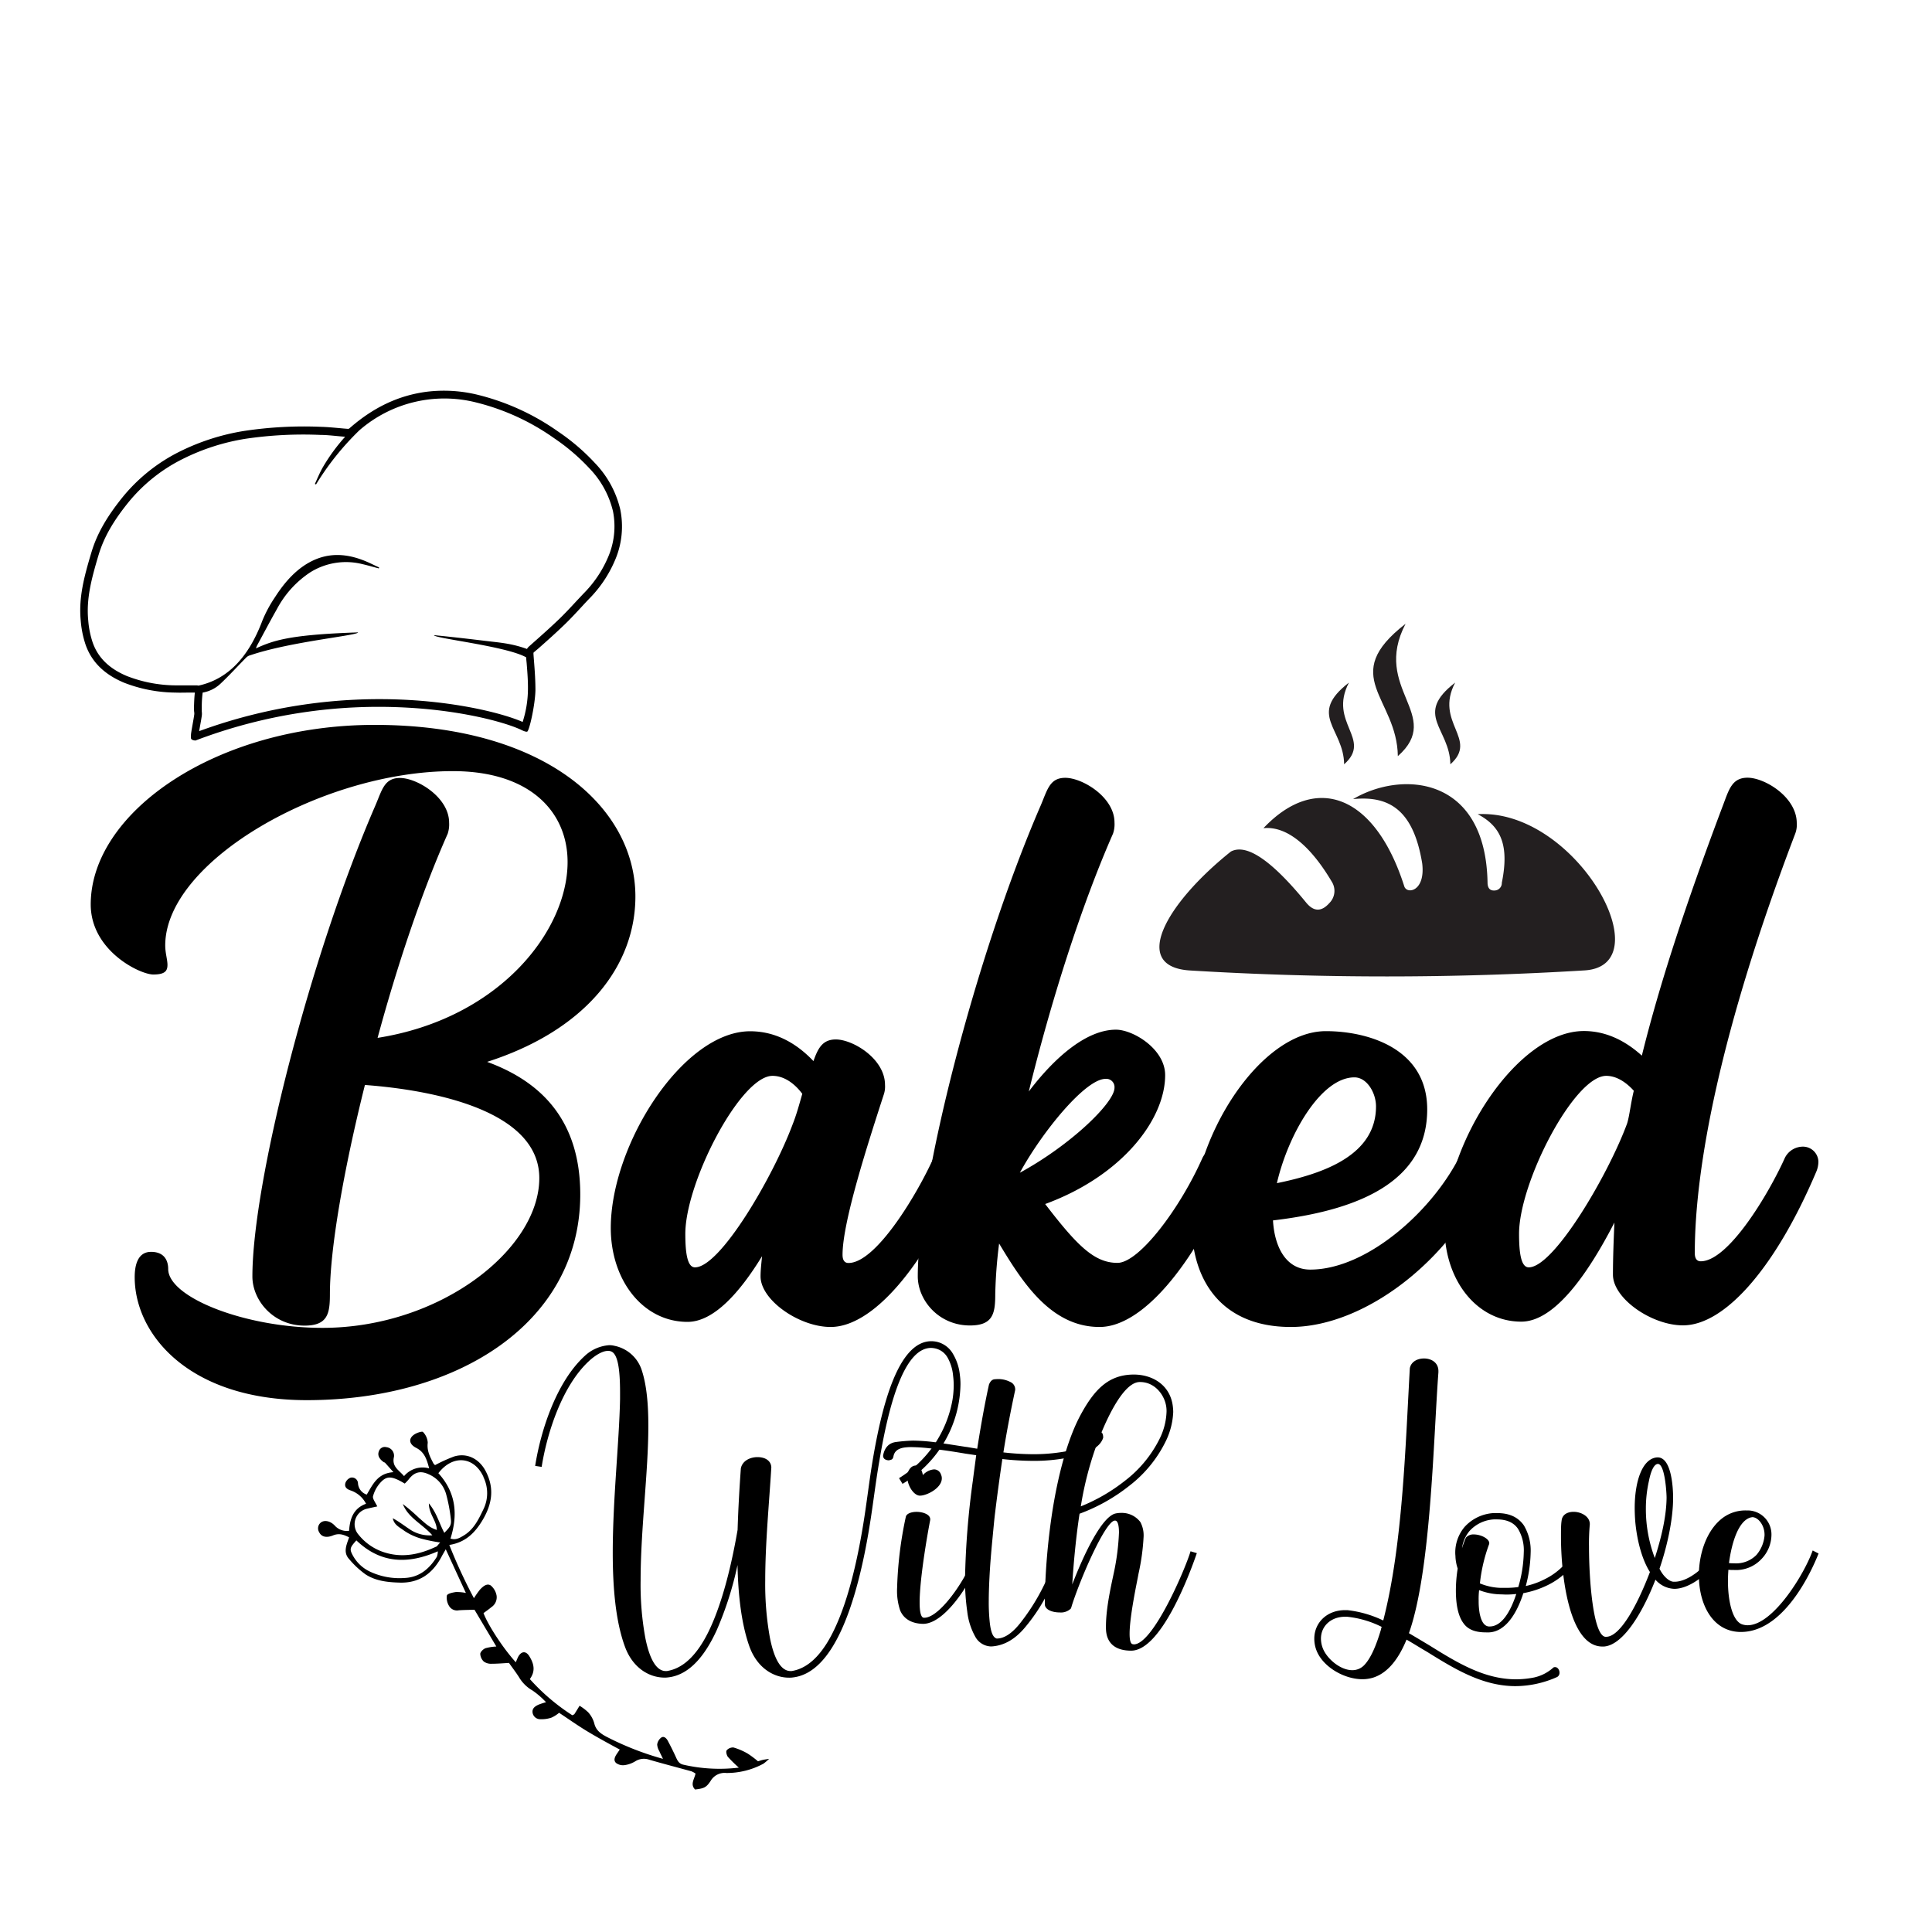
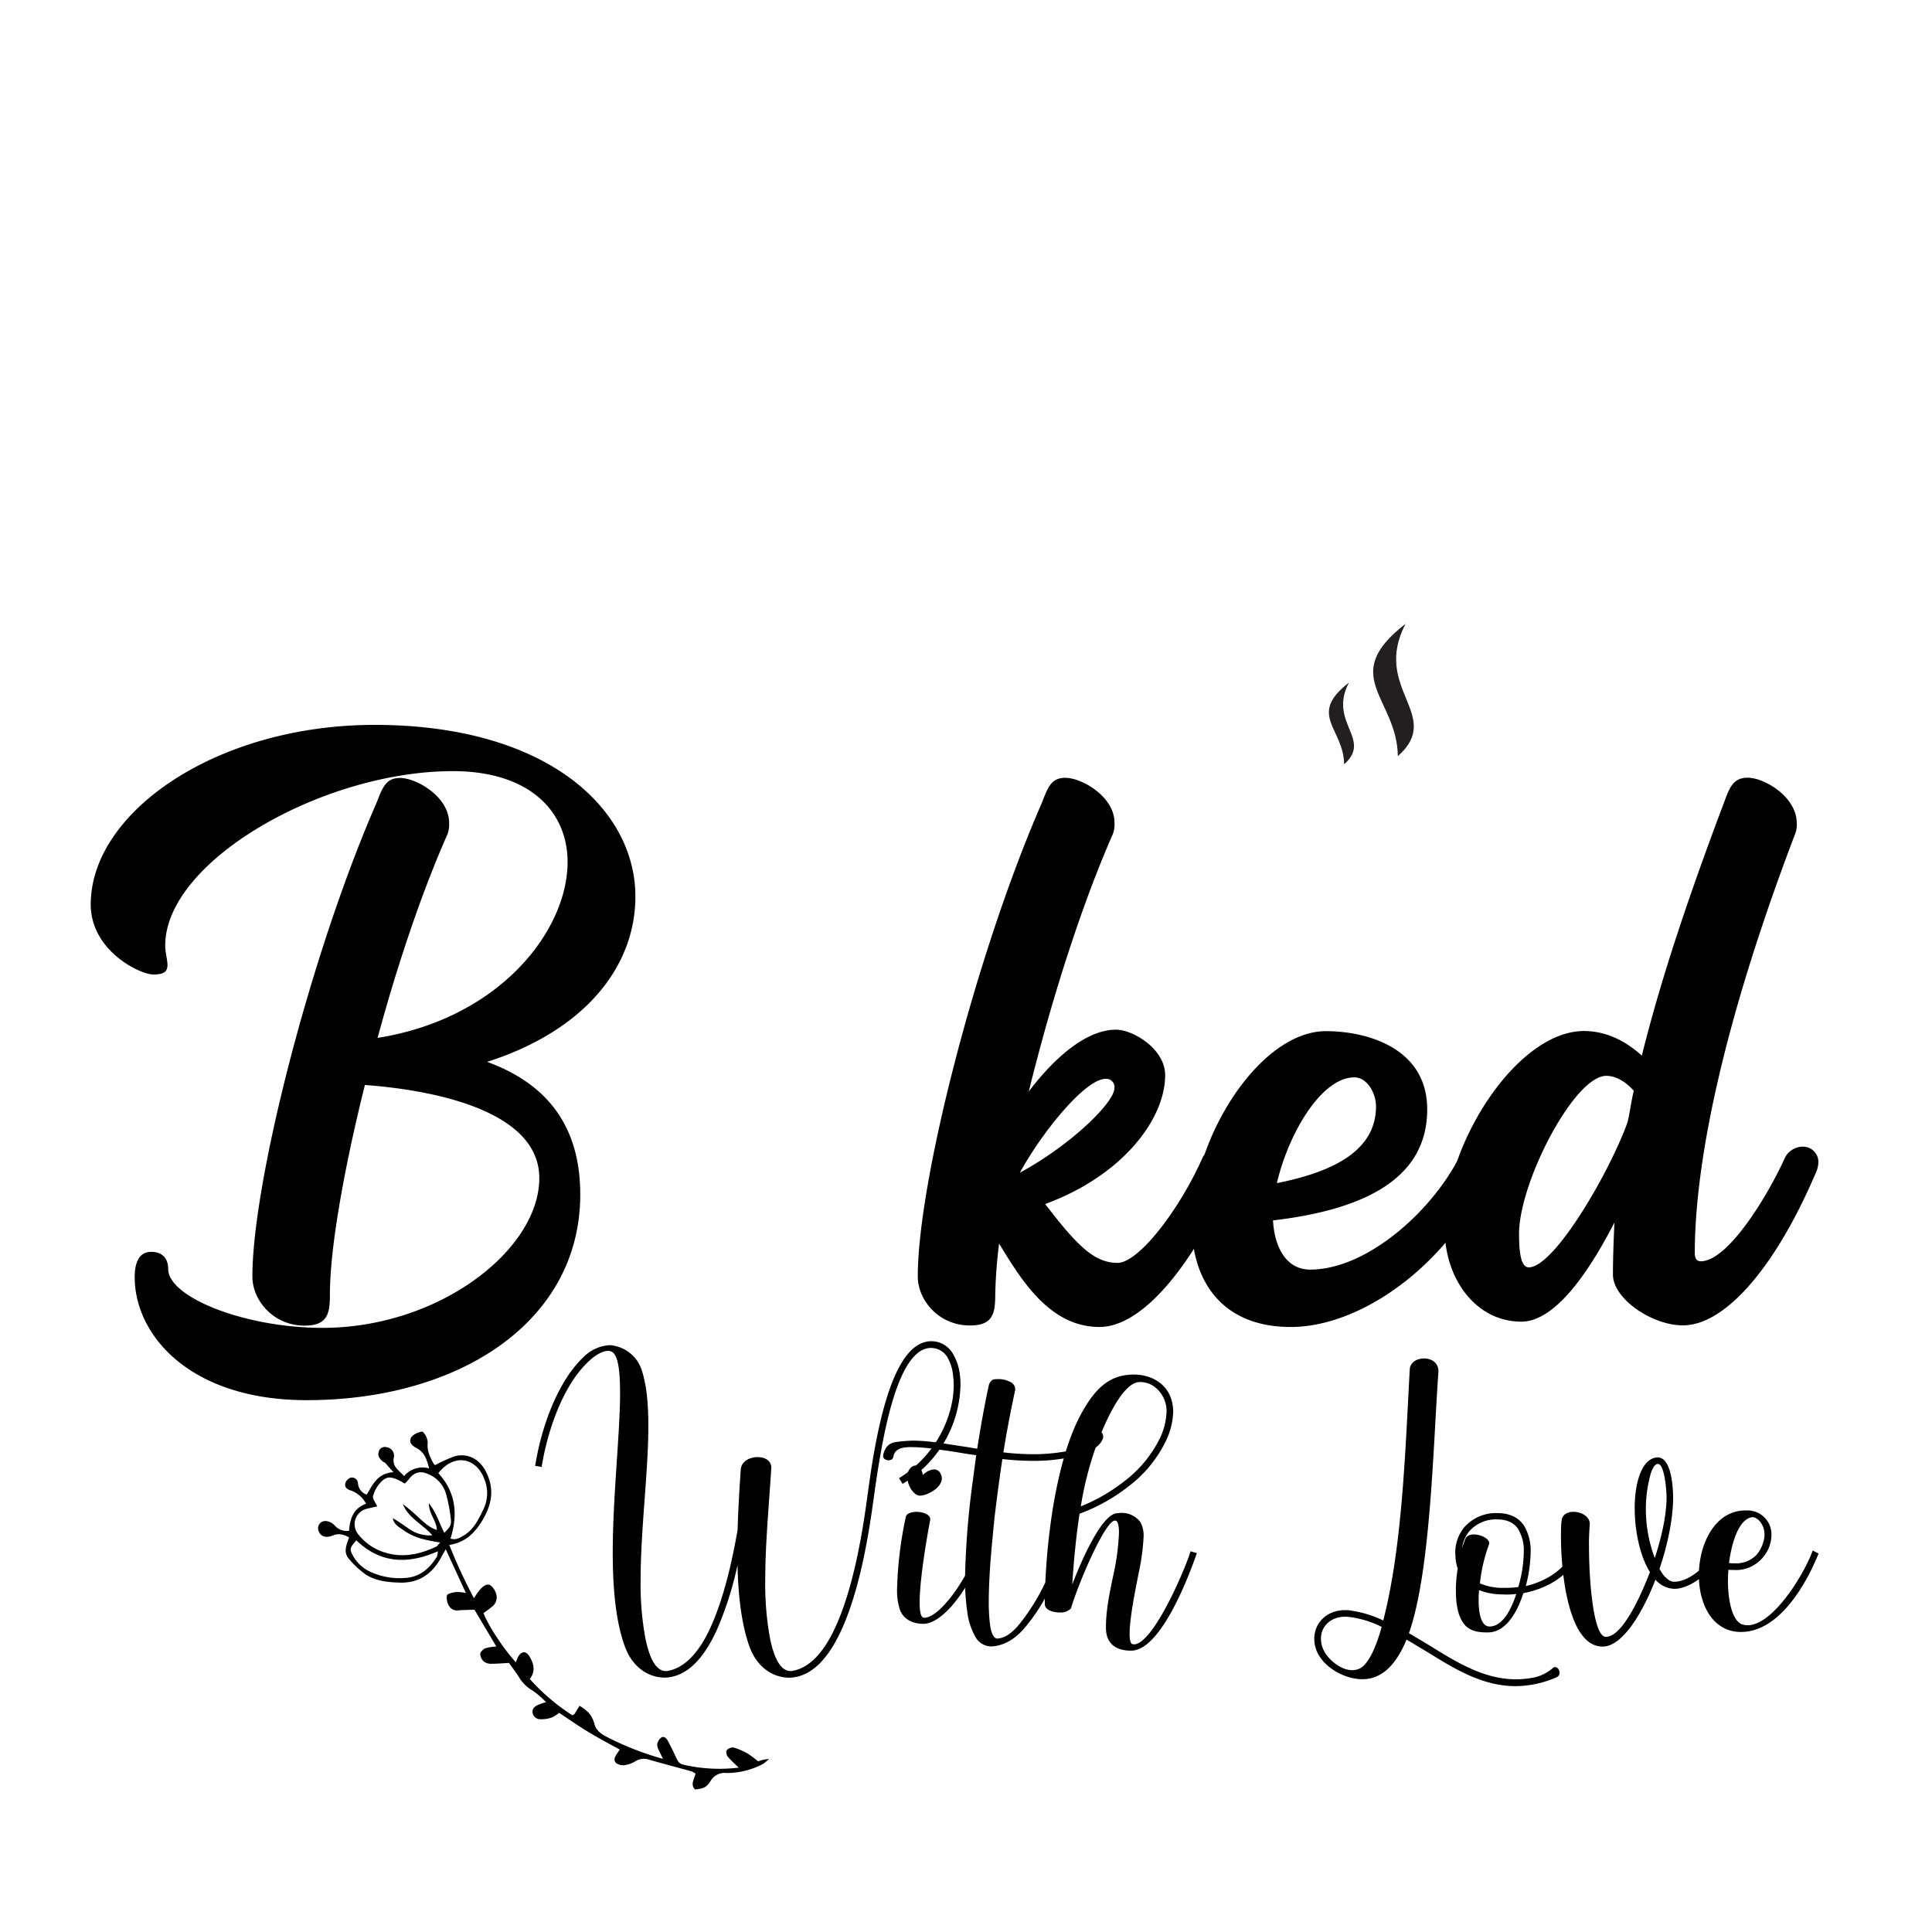
<svg xmlns="http://www.w3.org/2000/svg" viewBox="0 0 500 500" data-name="Layer 1" id="Layer_1">
  <defs>
    <style>.cls-1{fill:#231f20;fill-rule:evenodd;}</style>
  </defs>
  <path d="M164.44,232c0,17.74-12.53,34.52-38.37,42.81,13.69,5,24.1,14.85,24.1,34.32,0,33-31.43,53.23-70.77,53.23-30.47,0-44.54-17-44.54-31.82,0-2.7.58-6.56,4.24-6.56,3.47,0,4.43,2.32,4.43,4.44,0,7.32,19.87,15.23,39.92,15.23,30.28,0,56.12-20.25,56.12-38.76,0-17.35-27-22.75-45.13-24.1-5.59,22.37-9.06,42.61-9.06,54.18,0,5-.58,8.1-6.56,8.1-8.1,0-13.5-6.55-13.5-12.72,0-24.11,14.85-82.73,31.82-121.87,1.74-4.05,2.32-7.14,6.37-7.14,4.43,0,12.72,5,12.72,11.57a7.56,7.56,0,0,1-.38,2.89C109.1,231,102.73,250.09,97.72,268.6c31.63-5,49.17-27.77,49.17-45.51,0-12.92-9.64-23.52-29.69-23.52-33.75,0-74.44,23.33-74.44,45.12,0,1.93.58,3.66.58,5,0,1.54-.58,2.51-3.66,2.51-3.47,0-16.2-6.17-16.2-18.13,0-23.91,32.59-46.47,73.47-46.47C141.69,187.61,164.44,209.4,164.44,232Z" />
-   <path d="M246.2,296.75a4,4,0,0,1,4.05,3.86,6.77,6.77,0,0,1-.58,2.7c-10.61,24.87-23.91,40.11-34.71,40.11-8.1,0-18.13-6.94-18.13-13.11,0-1.55.2-3.28.39-5.21-5.79,9.45-12.53,17-19.28,17-11.57,0-19.87-10.8-19.87-24.3,0-21.6,18.71-50.91,36.06-50.91,7.33,0,12.73,3.86,16.39,7.72,1.16-3.28,2.32-5.6,5.79-5.6,4.43,0,12.73,5,12.73,11.77a6.52,6.52,0,0,1-.39,2.7c-3.86,11.95-10.6,32.59-10.6,41.26,0,1.93,1,2.12,1.54,2.12,7.13,0,17.74-17.74,22-27.18A5.23,5.23,0,0,1,246.2,296.75Zm-46.28-18.32c-8.29,0-22.56,27.58-22.56,40.88,0,5.21.58,8.68,2.5,8.68,6.56,0,20.25-23.52,25.27-37,1-2.51,1.73-5.21,2.5-7.91C205.9,280.75,203.2,278.43,199.92,278.43Z" />
  <path d="M315.81,296.75a4,4,0,0,1,4.05,3.86,7,7,0,0,1-.58,2.7c-10.61,24.87-23.91,40.11-34.71,40.11-12.53,0-19.86-11.38-26-21.6a123.2,123.2,0,0,0-1,13.11c0,5-.58,8.1-6.55,8.1-8.1,0-13.5-6.55-13.5-12.72,0-24.11,14.85-82.73,31.82-121.87,1.73-4.05,2.31-7.14,6.36-7.14,4.43,0,12.73,5,12.73,11.57a7.38,7.38,0,0,1-.39,2.89c-8.48,19.29-16.2,44-21.79,66.72,6.56-8.67,14.85-16,22.56-16,4.44,0,12.73,5,12.73,11.76,0,11.38-11,26-31.05,33.36,8.29,10.8,12.73,15.23,18.71,15.23,5.59,0,16.2-14.07,22-27.18A5.23,5.23,0,0,1,315.81,296.75Zm-27.38-15.23a2.13,2.13,0,0,0-2.32-2.31c-5.2,0-16.39,13.69-22.17,24.29C277.05,296.37,288.43,285.38,288.43,281.52Z" />
  <path d="M382.91,295.4a4,4,0,0,1,4,3.86,7.47,7.47,0,0,1-.58,2.7c-10.6,24.87-33.74,41.46-52.25,41.46s-25.65-12.73-25.65-26.61c0-22.18,17.55-49.95,34.71-49.95,10.8,0,26.22,4.44,26.22,20.25,0,17.36-15.23,25.84-39.91,28.73.38,6.75,3.28,12.73,9.64,12.73,14.85,0,32.2-15.62,39.14-30.27A4.9,4.9,0,0,1,382.91,295.4Zm-32.39-16.58c-8.68,0-17.17,14.85-20.06,27.38,12.34-2.51,25.65-7.33,25.65-19.86C356.11,282.87,353.79,278.82,350.52,278.82Z" />
  <path d="M466.6,296.75a4,4,0,0,1,4,3.86,6.77,6.77,0,0,1-.58,2.7C459.46,328.18,446.35,343,435.55,343c-8.1,0-18.12-6.94-18.12-13.11,0-4.44.19-9.06.38-13.5-6.75,13.11-15.42,25.65-24.1,25.65-11.57,0-19.86-10.8-19.86-24.3,0-21.6,18.7-50.91,36.06-50.91,6.36,0,11.37,3.09,15,6.37,4.43-17.94,11.18-38.76,21-64.79,1.54-4.05,2.31-7.14,6.36-7.14,4.43,0,12.73,5,12.73,11.76a6.47,6.47,0,0,1-.39,2.7c-19.48,51.1-26,86.58-26,108.57,0,1.93,1,2.12,1.54,2.12,7.14,0,17.55-17.36,21.79-26.8A5.23,5.23,0,0,1,466.6,296.75Zm-50.91-18.32c-8.29,0-22.56,27.58-22.56,40.88,0,5.21.58,8.68,2.51,8.68,6.55,0,20.63-24.1,25.45-37.22.58-1.73,1-5.59,1.74-8.48C421.09,280.36,418.58,278.43,415.69,278.43Z" />
  <path d="M216.18,421.14c3.37-7.26,5.63-17,7.15-26.19.95-5.68,1.58-11.41,2.53-17.09,2.41-14.25,6.62-30.76,15.19-30.76a7.59,7.59,0,0,1,1.16.11,6.49,6.49,0,0,1,4.47,3.26,13.19,13.19,0,0,1,1.73,5.36,17.36,17.36,0,0,1,.16,2.42,30.42,30.42,0,0,1-15,25.77l-.9-1.48a29.81,29.81,0,0,0,13.83-20.24,24.13,24.13,0,0,0,.32-3.79,19.84,19.84,0,0,0-.16-2.47,11.63,11.63,0,0,0-1.42-4.68,4.88,4.88,0,0,0-3.37-2.42,6.06,6.06,0,0,0-.89-.1c-7.26,0-11.15,15.77-13.41,29.29-1,5.68-1.63,11.46-2.58,17.14-1.52,9.31-3.83,19.19-7.25,26.61-3.16,6.89-7.26,11.67-12.62,12.25a5.74,5.74,0,0,1-.9.05c-4,0-8.3-2.52-10.3-8.15s-2.9-13.09-3.05-21a88,88,0,0,1-5.37,16.83c-3.15,6.89-7.25,11.67-12.62,12.25a5.62,5.62,0,0,1-.89.05c-4,0-8.31-2.52-10.31-8.15-2.36-6.52-3.1-15.09-3.1-24.19,0-13.77,1.68-28.76,1.89-39.75v-1.68c0-5.74-.52-9.73-2.15-10.57a2,2,0,0,0-1-.21c-1.73,0-3.89,1.68-4.89,2.63-6.89,6.36-10.83,18.45-12.25,27.39l-1.68-.26c1.47-9.36,5.57-21.77,12.77-28.4a10.33,10.33,0,0,1,6.42-2.84,5.53,5.53,0,0,1,1.31.16,9.36,9.36,0,0,1,7.1,6.36c1.27,3.9,1.69,8.84,1.69,14.36,0,12-2,26.76-2,40a76.52,76.52,0,0,0,1.21,14.83c1,5.05,2.68,8.63,5.31,8.63a1.91,1.91,0,0,0,.58-.06c4.52-.84,8.15-5,11-11.25,3.2-7,5.46-16.3,7-25.24.16-5.31.47-10.73.84-15.88.37-2,2.42-2.94,4.31-2.94s3.47.84,3.58,2.62c-.58,9.52-1.58,19.78-1.58,29.24a78.19,78.19,0,0,0,1.21,14.88c1,5.05,2.68,8.63,5.36,8.63a1.91,1.91,0,0,0,.58-.06C209.71,431.55,213.34,427.35,216.18,421.14Z" />
  <path d="M238,414.73c0,2.36.32,3.94,1.11,3.94h.1c4.53,0,12.52-12.62,13.25-17.51l1.69.52c-1.58,5.95-9.1,18.57-15.25,18.57h-.06c-2.52-.06-4.83-1-5.88-3.47a15.9,15.9,0,0,1-.79-5.84,99.88,99.88,0,0,1,2.26-18.41c.21-.84,1.47-1.26,2.78-1.26,1.69,0,3.53.69,3.53,1.9v.21C240.32,395.43,238,408.15,238,414.73Zm3.74-34.45a1.87,1.87,0,0,1,1.78,1.32,2.24,2.24,0,0,1,.22,1c0,2.52-3.9,4.47-5.63,4.47h-.16c-1.58-.16-3.15-2.69-3.15-4.89a3.21,3.21,0,0,1,.89-2.32,1.86,1.86,0,0,1,1.26-.58c.79,0,1.58.74,1.89,2.48A4.31,4.31,0,0,1,241.69,380.28Z" />
  <path d="M267.51,378.07a73.45,73.45,0,0,1-8.1-.47q-1,6.7-1.89,14c-.16,1.21-.37,3.52-.69,6.84s-.58,6.46-.73,9.3-.21,5-.21,6.58a49.23,49.23,0,0,0,.21,5.05c.26,2.89.84,4.41,1.84,4.68H258c1.94,0,4.05-1.42,6.2-4.21a54,54,0,0,0,6-9.62,55.28,55.28,0,0,0,3.57-9l1.69.53a67.62,67.62,0,0,1-3.68,9.25,46.71,46.71,0,0,1-6.58,10.26c-2.57,3.05-5.47,4.68-8.67,4.84a4.79,4.79,0,0,1-4.16-2.58,17.36,17.36,0,0,1-2.05-6.47,58.56,58.56,0,0,1-.58-8.15,212,212,0,0,1,2.05-25.82c.27-2.21.58-4.36.85-6.47l-2.84-.42c-2.48-.42-4.79-.78-6.95-1.05a47.37,47.37,0,0,0-6.88-.63,12,12,0,0,0-1.37.05c-2,.16-3.1.9-3.37,2.32-.1.52-.31.84-.63.89a1.92,1.92,0,0,1-.68.16,2.32,2.32,0,0,1-.79-.21,1.05,1.05,0,0,1-.58-.95v-.1c.37-2,1.47-3.21,3.26-3.47a42.16,42.16,0,0,1,4.47-.37,49.6,49.6,0,0,1,6.84.58c2.15.31,4.47.68,6.89,1.05h.1l2.79.47c1-6.36,2-11.88,3.05-16.62.37-.89.84-1.31,1.47-1.36s.95-.05,1-.05a6.71,6.71,0,0,1,3,.73,2.09,2.09,0,0,1,1.31,1.84v.26c-1.1,5.11-2.15,10.47-3.05,16.15a70.48,70.48,0,0,0,7.78.47,47,47,0,0,0,8.05-.68c4.68-.95,7.15-2.37,7.52-4.21a1.37,1.37,0,0,1,.52-.73,1.24,1.24,0,0,1,.79-.32,2.71,2.71,0,0,0,.27.05,1.24,1.24,0,0,1,.73.58,2.52,2.52,0,0,1,.16.84v.21c-.79,2.53-4,4.26-9.68,5.26A45.19,45.19,0,0,1,267.51,378.07Z" />
  <path d="M277.39,415.51a4.86,4.86,0,0,1-.26.79,3.68,3.68,0,0,1-2.89,1c-1.84,0-3.84-.68-3.84-2.15v-1.48a170.31,170.31,0,0,1,1.89-22.13c1.47-9.57,3.95-19.09,7.42-25.46,3.73-6.88,7.46-10.3,13.67-10.35,5.05,0,9.52,2.84,10.15,8.25a12.65,12.65,0,0,1,.1,1.42,19,19,0,0,1-2,7.73,32.59,32.59,0,0,1-9.46,11.46,46.41,46.41,0,0,1-12.78,7.16c-.84,5.46-1.52,12.2-1.89,18.3,3-7.84,7.67-17.57,11.2-18.36a6.44,6.44,0,0,1,1.42-.15,6,6,0,0,1,5,2.36,7.29,7.29,0,0,1,.84,3.84,57.16,57.16,0,0,1-1.31,9.52c-.37,2.1-2.31,11-2.31,15.56,0,1.53.21,2.58.79,2.69.1,0,.21.05.31.05,5.05,0,13.51-20,14.67-24.09l1.63.48c-2.05,6-9.36,25.24-17,25.24-3.89,0-6.46-1.74-6.52-5.79v-.52c0-4.73,1.37-10.68,2.05-13.88a61.51,61.51,0,0,0,1.32-10.36c0-1.9-.32-3.11-1-3.11h-.11C286.12,393.74,279.92,407.68,277.39,415.51Zm2.32-25.66a46.18,46.18,0,0,0,11.35-6.57,31.17,31.17,0,0,0,9-10.83,17,17,0,0,0,1.84-7.1,7.2,7.2,0,0,0-.06-1.16c-.36-3.05-2.89-6.52-6.78-6.52h-.16c-4.83.11-9.73,12.57-11,16A87.34,87.34,0,0,0,279.71,389.85Z" />
  <path d="M368.52,351.57c1.9,0,3.74,1.05,3.74,3.26v.32c-1.32,17.51-1.9,51.32-7.63,67.52,1.79,1.05,3.63,2.15,5.47,3.26,6.94,4.31,14,8.67,22.24,8.67a24.28,24.28,0,0,0,4.68-.47,10.89,10.89,0,0,0,5-2.58.8.8,0,0,1,.47-.1c.63,0,1.11.73,1.11,1.42A1.24,1.24,0,0,1,403,434a26.61,26.61,0,0,1-10.78,2.37c-8.62,0-15.88-4.52-23-8.94-1.74-1-3.47-2.11-5.21-3.1-1.94,4.73-4.68,8.57-8.62,9.83a9.49,9.49,0,0,1-2.79.42c-4.73,0-10.2-3.16-11.88-7.41a8.37,8.37,0,0,1-.58-3.11c0-4,3.15-7.36,8-7.36h.53a28.73,28.73,0,0,1,9.31,2.68c5-19.3,5.73-44.69,6.88-65.25C365.16,352.41,366.84,351.57,368.52,351.57Zm-19.93,66.84h-.47c-3.68,0-6.26,2.42-6.26,5.68a7,7,0,0,0,.48,2.47c1,2.63,4.47,5.68,7.62,5.68a4.2,4.2,0,0,0,3.16-1.37c1.73-1.84,3.1-5.21,4.26-9.1a2.7,2.7,0,0,1,.21-.73A25.75,25.75,0,0,0,348.59,418.41Z" />
  <path d="M399.81,408.68a17.33,17.33,0,0,0,7.57-7.26l1.53.84a19.14,19.14,0,0,1-8.31,7.94,24.39,24.39,0,0,1-6.36,2.11c-1.63,5.1-4.52,9.93-8.84,10.15h-.84c-2.57,0-4.57-.64-5.78-2.32-1.47-1.94-2-5.05-2-8.52a35.67,35.67,0,0,1,.47-5.68,11.24,11.24,0,0,1-.58-3.05c0-.31-.05-.57-.05-.89a10.31,10.31,0,0,1,2.42-6.84,11,11,0,0,1,7.41-3.57c.37,0,.69,0,1.06,0,3.26,0,5.46,1.15,6.88,3.2a12.73,12.73,0,0,1,1.74,7.05,35.84,35.84,0,0,1-1.26,8.62A20.36,20.36,0,0,0,399.81,408.68ZM383,409.78a15.13,15.13,0,0,0,5.41,1.16h1.05a24.69,24.69,0,0,0,3.47-.21,33.62,33.62,0,0,0,1.42-8.94,10.81,10.81,0,0,0-1.47-6.1c-1.05-1.58-2.84-2.47-5.47-2.47-.26,0-.52,0-.84,0a9.23,9.23,0,0,0-6.26,3,8.72,8.72,0,0,0-1.94,4.47,25.49,25.49,0,0,1,1-2.74,2.54,2.54,0,0,1,2.05-.84c1.84,0,4,1.11,4,2.26a1.23,1.23,0,0,1-.1.42A41.91,41.91,0,0,0,383,409.78Zm-.32,4.31a17.68,17.68,0,0,0,.26,3.48c.42,2.05,1.16,3.26,2.37,3.36h.21c3.21,0,5.47-4.05,6.89-8.41a22.32,22.32,0,0,1-2.58.15c-.52,0-1-.05-1.52-.05a16.32,16.32,0,0,1-5.52-1.1A20.48,20.48,0,0,0,382.67,414.09Z" />
  <path d="M427,406.84c-2.16-3.42-3.37-8.42-3.79-13-.1-1.21-.15-2.42-.15-3.58,0-6.83,1.94-12.83,5.83-13.09H429c3.63,0,4,8,4,10.46,0,5.89-1.68,13-3.52,18.35.95,1.95,2.47,3.32,3.63,3.37h.31c3.63,0,8.79-4.21,10.26-8.2l1.58.68c-1.84,4.73-7.68,9.36-11.94,9.36a6.79,6.79,0,0,1-4.89-2.37c-3.47,8.94-8.52,17-13.36,17.3h-.37c-8.67,0-10.72-18.61-10.72-28.39,0-1.68,0-3.16.16-4.16.15-1.63,1.57-2.31,3.1-2.31,2,0,4.2,1.21,4.2,3.16v.1a54.8,54.8,0,0,0-.21,5.63c0,8.94,1.11,23,4.21,23.45h.26C419.32,423.56,423.74,415.41,427,406.84Zm4.31-19.25c0-1.21-.42-8.73-2.26-8.73-1.05.06-1.84,2-2.31,4.42a32.23,32.23,0,0,0-.79,7.2,35.78,35.78,0,0,0,2.31,12.73C429.89,398.16,431.26,392.59,431.31,387.59Z" />
  <path d="M452.29,420.61c6.63,0,14.78-13.46,16.83-19.35l1.53.79c-.32.69-7.63,20.3-20.09,20.3h-.37c-7.1-.26-10.52-7.26-10.52-14.67,0-5.58,1.95-11.36,5.74-14.51a9.83,9.83,0,0,1,6.36-2.27h.58a6.19,6.19,0,0,1,6.1,6.16v.21a9.13,9.13,0,0,1-2.63,6.25,9,9,0,0,1-7.1,2.79,13.48,13.48,0,0,1-1.42-.05c-.05.95-.11,1.89-.11,2.84,0,5.31,1.16,10.15,3.47,11.2A4.33,4.33,0,0,0,452.29,420.61Zm-4.83-16.09a9.58,9.58,0,0,0,1.31.06,7.37,7.37,0,0,0,5.79-2.16,8.85,8.85,0,0,0,2.1-5.05v-.21c0-2.47-1.68-4.52-3.16-4.52-.1,0-.21.05-.31.05C450,393.43,448.19,399,447.46,404.52Z" />
  <path d="M112.9,400.26c-4.35,2.05-8.79,3-13.56,1.45a13.94,13.94,0,0,1-6.54-4.53,4.11,4.11,0,0,1,2.25-6.74c.84-.21,1.69-.38,2.59-.58-.47-1-1.27-2-1.1-2.64a8.5,8.5,0,0,1,1.88-3.48c1.69-1.89,3-1.78,6.33.21a12.89,12.89,0,0,0,1-1.06c1.43-1.89,3-2.35,5.14-1.37a7.94,7.94,0,0,1,4.54,5.07,41.72,41.72,0,0,1,1.25,6.56c.18,1.55-.22,2.05-1.69,3.55-1.3-2.4-1.93-5.12-4-7.63,0,2.79,2,4.43,2.06,6.88-2-.61-3.29-2-4.67-3.17a50.27,50.27,0,0,0-4.13-3.54c1.39,3.58,5,5.12,7.64,8.09a9.12,9.12,0,0,1-5.64-1.41c-1.54-1-3-2.15-4.59-3,.32,1.79,1.89,2.41,3,3.27a15.23,15.23,0,0,0,4.33,2,40.62,40.62,0,0,0,4.93,1c-.57.6-.76.95-1,1.09Zm.21,2.55c-1.93,3.14-4.5,5.38-8.36,5.57a18,18,0,0,1-8.92-1.61,9.8,9.8,0,0,1-4.6-4.37c-.79-1.51-.67-1.9,1-3.75,6.26,6,13.29,6.24,21.08,2.83a4.59,4.59,0,0,1-.22,1.33Zm12-20.54a9.48,9.48,0,0,1,0,8.33c-1.24,2.58-2.48,5.22-5.1,6.79-1,.59-2,1.25-3.42.79,1.94-6.16,1.46-11.87-3.14-16.92,3.78-4.92,9.32-4.29,11.69,1Zm35.3,70.48c-.36.54-.55.83-.75,1.11-.53.79-1,1.73-.18,2.43a3,3,0,0,0,2.2.52,7.2,7.2,0,0,0,2.75-1,4.17,4.17,0,0,1,3.59-.4c3.62,1.05,7.28,2,10.91,3A4.86,4.86,0,0,1,180,459c-.31,1.48-1.43,2.8-.11,4.12,2.23-.28,2.87-.44,4.05-2.27a4.18,4.18,0,0,1,4.07-2,20,20,0,0,0,9.57-2.41,11.91,11.91,0,0,0,1.46-1.26c-1,.17-1.35.21-1.68.29s-.84.25-1.2.35a24.72,24.72,0,0,0-2.67-2,16.55,16.55,0,0,0-3.65-1.57,2.13,2.13,0,0,0-1.78.74c-.24.31,0,1.27.31,1.68a36.29,36.29,0,0,0,2.84,2.79,41.69,41.69,0,0,1-14.48-.79c-1-.26-1.39-1-1.77-1.85q-1-2.2-2.15-4.34c-.35-.63-1-1.3-1.73-.76a2.77,2.77,0,0,0-1,1.73,3.68,3.68,0,0,0,.55,1.74c.21.53.48,1,.95,2a75.84,75.84,0,0,1-14.71-5.77c-1.47-.8-2.67-1.66-3.08-3.45a7.09,7.09,0,0,0-1.55-2.81,12.46,12.46,0,0,0-2.25-1.71c-.44.72-.87,1.44-1.33,2.15-.08.12-.28.16-.54.31a53.78,53.78,0,0,1-11-9.37c1.58-2.15,1-4.09-.14-5.93-.88-1.41-2.06-1.31-2.87.16a14.29,14.29,0,0,0-.61,1.43c-3.21-3.53-7.07-9.38-8.37-12.72.74-.56,1.4-1,2-1.52a3.07,3.07,0,0,0,1.39-3,4.44,4.44,0,0,0-1.51-2.64c-1-.65-2,.23-2.78,1.05a26,26,0,0,0-1.58,2.24,137.1,137.1,0,0,1-6.37-13.78c4.23-.66,6.67-3.17,8.65-6.5,2.48-4.2,3.07-8.31.69-12.74-1.66-3.07-4.76-4.66-8.08-3.66a39.13,39.13,0,0,0-4.94,2.24,1.63,1.63,0,0,1-.44-.46c-.86-1.67-1.73-3.27-1.46-5.33a4.28,4.28,0,0,0-1.23-2.78c-.21-.25-1.51.18-2.13.57-1.64,1-1.6,2.52.34,3.52,2.21,1.12,2.76,3,3.39,5.33a6.25,6.25,0,0,0-6.5,2c-1.32-1.57-3.23-2.43-2.61-5a2.23,2.23,0,0,0-2-2.5,1.59,1.59,0,0,0-1.91,1.09c-.4,1,.08,2,1.35,2.85.07,0,.19,0,.25.1.61.67,1.21,1.35,2.17,2.44-4.17.27-5.37,3.28-6.91,5.8a3.27,3.27,0,0,1-2.26-2.93,1.56,1.56,0,0,0-1.91-1.45,2.26,2.26,0,0,0-1.35,1.37c-.28,1,.27,1.57,1.34,1.93a7,7,0,0,1,4,3.45c-3.35,1.22-4.18,4-4.39,7a4.2,4.2,0,0,1-3.77-1.42c-1.23-1.24-2.77-1.41-3.62-.65a1.92,1.92,0,0,0-.33,2.47c.56,1.13,1.82,1.51,3.55.8,1.53-.63,2.74-.25,4.18.5-.67,1.92-1.6,3.88,0,5.61a23,23,0,0,0,4.3,4c2.55,1.64,5.56,2,8.55,2.09,5.17.24,8.7-2.24,11.06-6.67.26-.51.56-1,1.1-1.95,1.84,4,3.47,7.54,5.21,11.3a12,12,0,0,0-2.62-.23c-.83.13-2.13.39-2.3.9a4.09,4.09,0,0,0,.56,2.69,2.38,2.38,0,0,0,2.54,1.13c1.33-.09,2.67-.1,4.05-.14,1.91,3.23,3.77,6.35,5.65,9.52a12.75,12.75,0,0,0-2.82.44c-.58.24-1.31.93-1.34,1.46a2.93,2.93,0,0,0,.93,2,3.25,3.25,0,0,0,2,.56c1.43,0,2.86-.12,4.5-.22.81,1.15,1.74,2.36,2.56,3.63a9.58,9.58,0,0,0,3.58,3.54,21.46,21.46,0,0,1,3.45,3,18.48,18.48,0,0,0-1.95.64c-.83.39-1.66.91-1.54,2a2,2,0,0,0,2.09,1.76,7.8,7.8,0,0,0,2.86-.43,8.39,8.39,0,0,0,1.92-1.23c2.55,1.68,5,3.43,7.64,5s5.26,3,8,4.48Z" />
-   <path d="M308,251.16c-15.55-.95-6.25-17.36,10.55-30.78q6.07-3.21,19.49,13.22,2.93,3.56,6,.11a4.44,4.44,0,0,0,.64-5.5c-5.26-8.91-11.45-14.51-17.7-13.88,13.64-14.41,28.91-8.58,36.43,15,.63,2.22,5.56,1.41,4.65-5.92-2.24-13.57-8.33-17.58-17.89-16.6,12.66-7.49,34.43-6,34.81,21.83.08,1.28.68,1.88,1.79,1.82a1.92,1.92,0,0,0,1.9-2c1.92-9.54-.1-14.54-6.25-17.75,25.46-1.46,48,39.19,27.65,40.43A839.94,839.94,0,0,1,308,251.16Z" class="cls-1" />
  <path d="M361.76,195.69c-.19-15.1-15.52-20.71,2-34.25C354.94,178.29,373.75,185.08,361.76,195.69Z" class="cls-1" />
  <path d="M347.86,197.8c-.11-9.32-9.58-12.78,1.24-21.14C343.66,187.06,355.27,191.25,347.86,197.8Z" class="cls-1" />
-   <path d="M375.35,197.8c-.12-9.32-9.58-12.78,1.24-21.14C371.14,187.06,382.75,191.25,375.35,197.8Z" class="cls-1" />
-   <path d="M160.52,131.83a25.8,25.8,0,0,0-6.56-12,54.36,54.36,0,0,0-9.44-8.09,61.59,61.59,0,0,0-20.66-9.51,36.69,36.69,0,0,0-13.47-.84c-7.21.95-13.75,4-20,9.5a.63.63,0,0,1-.31.1c-.88-.06-1.79-.15-2.67-.23-1.43-.13-2.92-.26-4.39-.3a104,104,0,0,0-19.86,1.07,58.09,58.09,0,0,0-16.72,5.37,44.78,44.78,0,0,0-14.6,11.63c-4.24,5.23-6.77,9.69-8.19,14.45-1.91,6.37-3.32,11.72-2.76,17.62a26.09,26.09,0,0,0,1.26,6.25c1.57,4.46,4.82,7.67,9.93,9.82a37.33,37.33,0,0,0,13.33,2.57c1.22.05,2.44,0,3.63,0h1.07l.32,0c-.14,1.16-.18,2.33-.22,3.46,0,.28,0,.57,0,.86a5.17,5.17,0,0,0,.06.82,2.28,2.28,0,0,1,0,.56c-.11.79-.26,1.6-.4,2.39s-.26,1.44-.37,2.17a6.7,6.7,0,0,0-.08,1.49c0,.61,1.16.67,1.19.65A133.22,133.22,0,0,1,106,183.17c13.81.82,24.31,3.67,28.55,5.56h0c.07,0,1.31.74,1.87.62s2.08-7,2.15-10.72c0-2.35-.15-4.72-.33-7-.06-.79-.13-1.61-.18-2.41,0-.3,0-.31.13-.43l1.18-1c2.27-2,4.61-4.09,6.83-6.24,1.5-1.45,2.93-3,4.31-4.49.61-.66,1.24-1.35,1.87-2a31.75,31.75,0,0,0,6.68-9.84A22,22,0,0,0,160.52,131.83Zm-3.25,12.59a29.91,29.91,0,0,1-6.29,9.23l-1.88,2c-1.37,1.48-2.78,3-4.24,4.42-2.19,2.11-4.51,4.18-6.76,6.17l-1.19,1.06a2.37,2.37,0,0,0-.53.65c-4-1.45-7.09-1.65-10.68-2.08-5.33-.65-9.68-1.13-13.39-1.49,0,.83,18.71,2.83,23.87,5.74,0,.56.09,1.11.13,1.65.18,2.24.36,4.56.32,6.82a28.24,28.24,0,0,1-1.37,8.25c-4.54-2-15.24-4.84-29.12-5.67a135.52,135.52,0,0,0-54.6,8.05c.09-.5.18-1,.26-1.49.15-.8.3-1.63.42-2.46a3.89,3.89,0,0,0,0-1.09c0-.19,0-.36,0-.5l0-.87c0-1.18.08-2.41.23-3.57v0A8.89,8.89,0,0,0,57,177c2.33-2.18,4.53-4.62,6.8-6.91a2.37,2.37,0,0,1,1-.52c10.36-3.53,27.91-5.11,27.87-5.91l-2.18.08c-15.65.64-19.72,2-24.26,4.06.15-.38.2-.55.27-.69,1.72-3.17,3.4-6.37,5.17-9.49a25.92,25.92,0,0,1,8.65-9.52A17.44,17.44,0,0,1,93.81,146c1.41.32,2.82.74,4.23,1.11l.07-.26c-1.5-.68-3-1.47-4.5-2-4.31-1.59-8.61-1.76-12.87.34-3.86,1.9-6.94,5.25-9.57,9.36a33.1,33.1,0,0,0-3.26,6.05c-3.51,9.35-8.87,15.18-16.55,16.84a2.4,2.4,0,0,0-.64-.07H49c-1.16,0-2.36,0-3.53,0a35.3,35.3,0,0,1-12.65-2.42c-4.57-1.92-7.46-4.76-8.83-8.66a23.85,23.85,0,0,1-1.16-5.78c-.53-5.56.84-10.71,2.68-16.88,1.35-4.5,3.76-8.75,7.84-13.77a42.65,42.65,0,0,1,14-11.11,56.05,56.05,0,0,1,16.16-5.19,102.19,102.19,0,0,1,19.48-1c1.41,0,2.86.16,4.26.29q1,.1,2.07.18a48,48,0,0,0-5.83,8c-.76,1.36-1.36,2.81-2,4.21l.3.13a70.79,70.79,0,0,1,11.21-14,33.51,33.51,0,0,1,30.44-7.16,59.65,59.65,0,0,1,20,9.22,52.54,52.54,0,0,1,9.11,7.79,24,24,0,0,1,6.09,11.09A20.1,20.1,0,0,1,157.27,144.42Z" />
</svg>